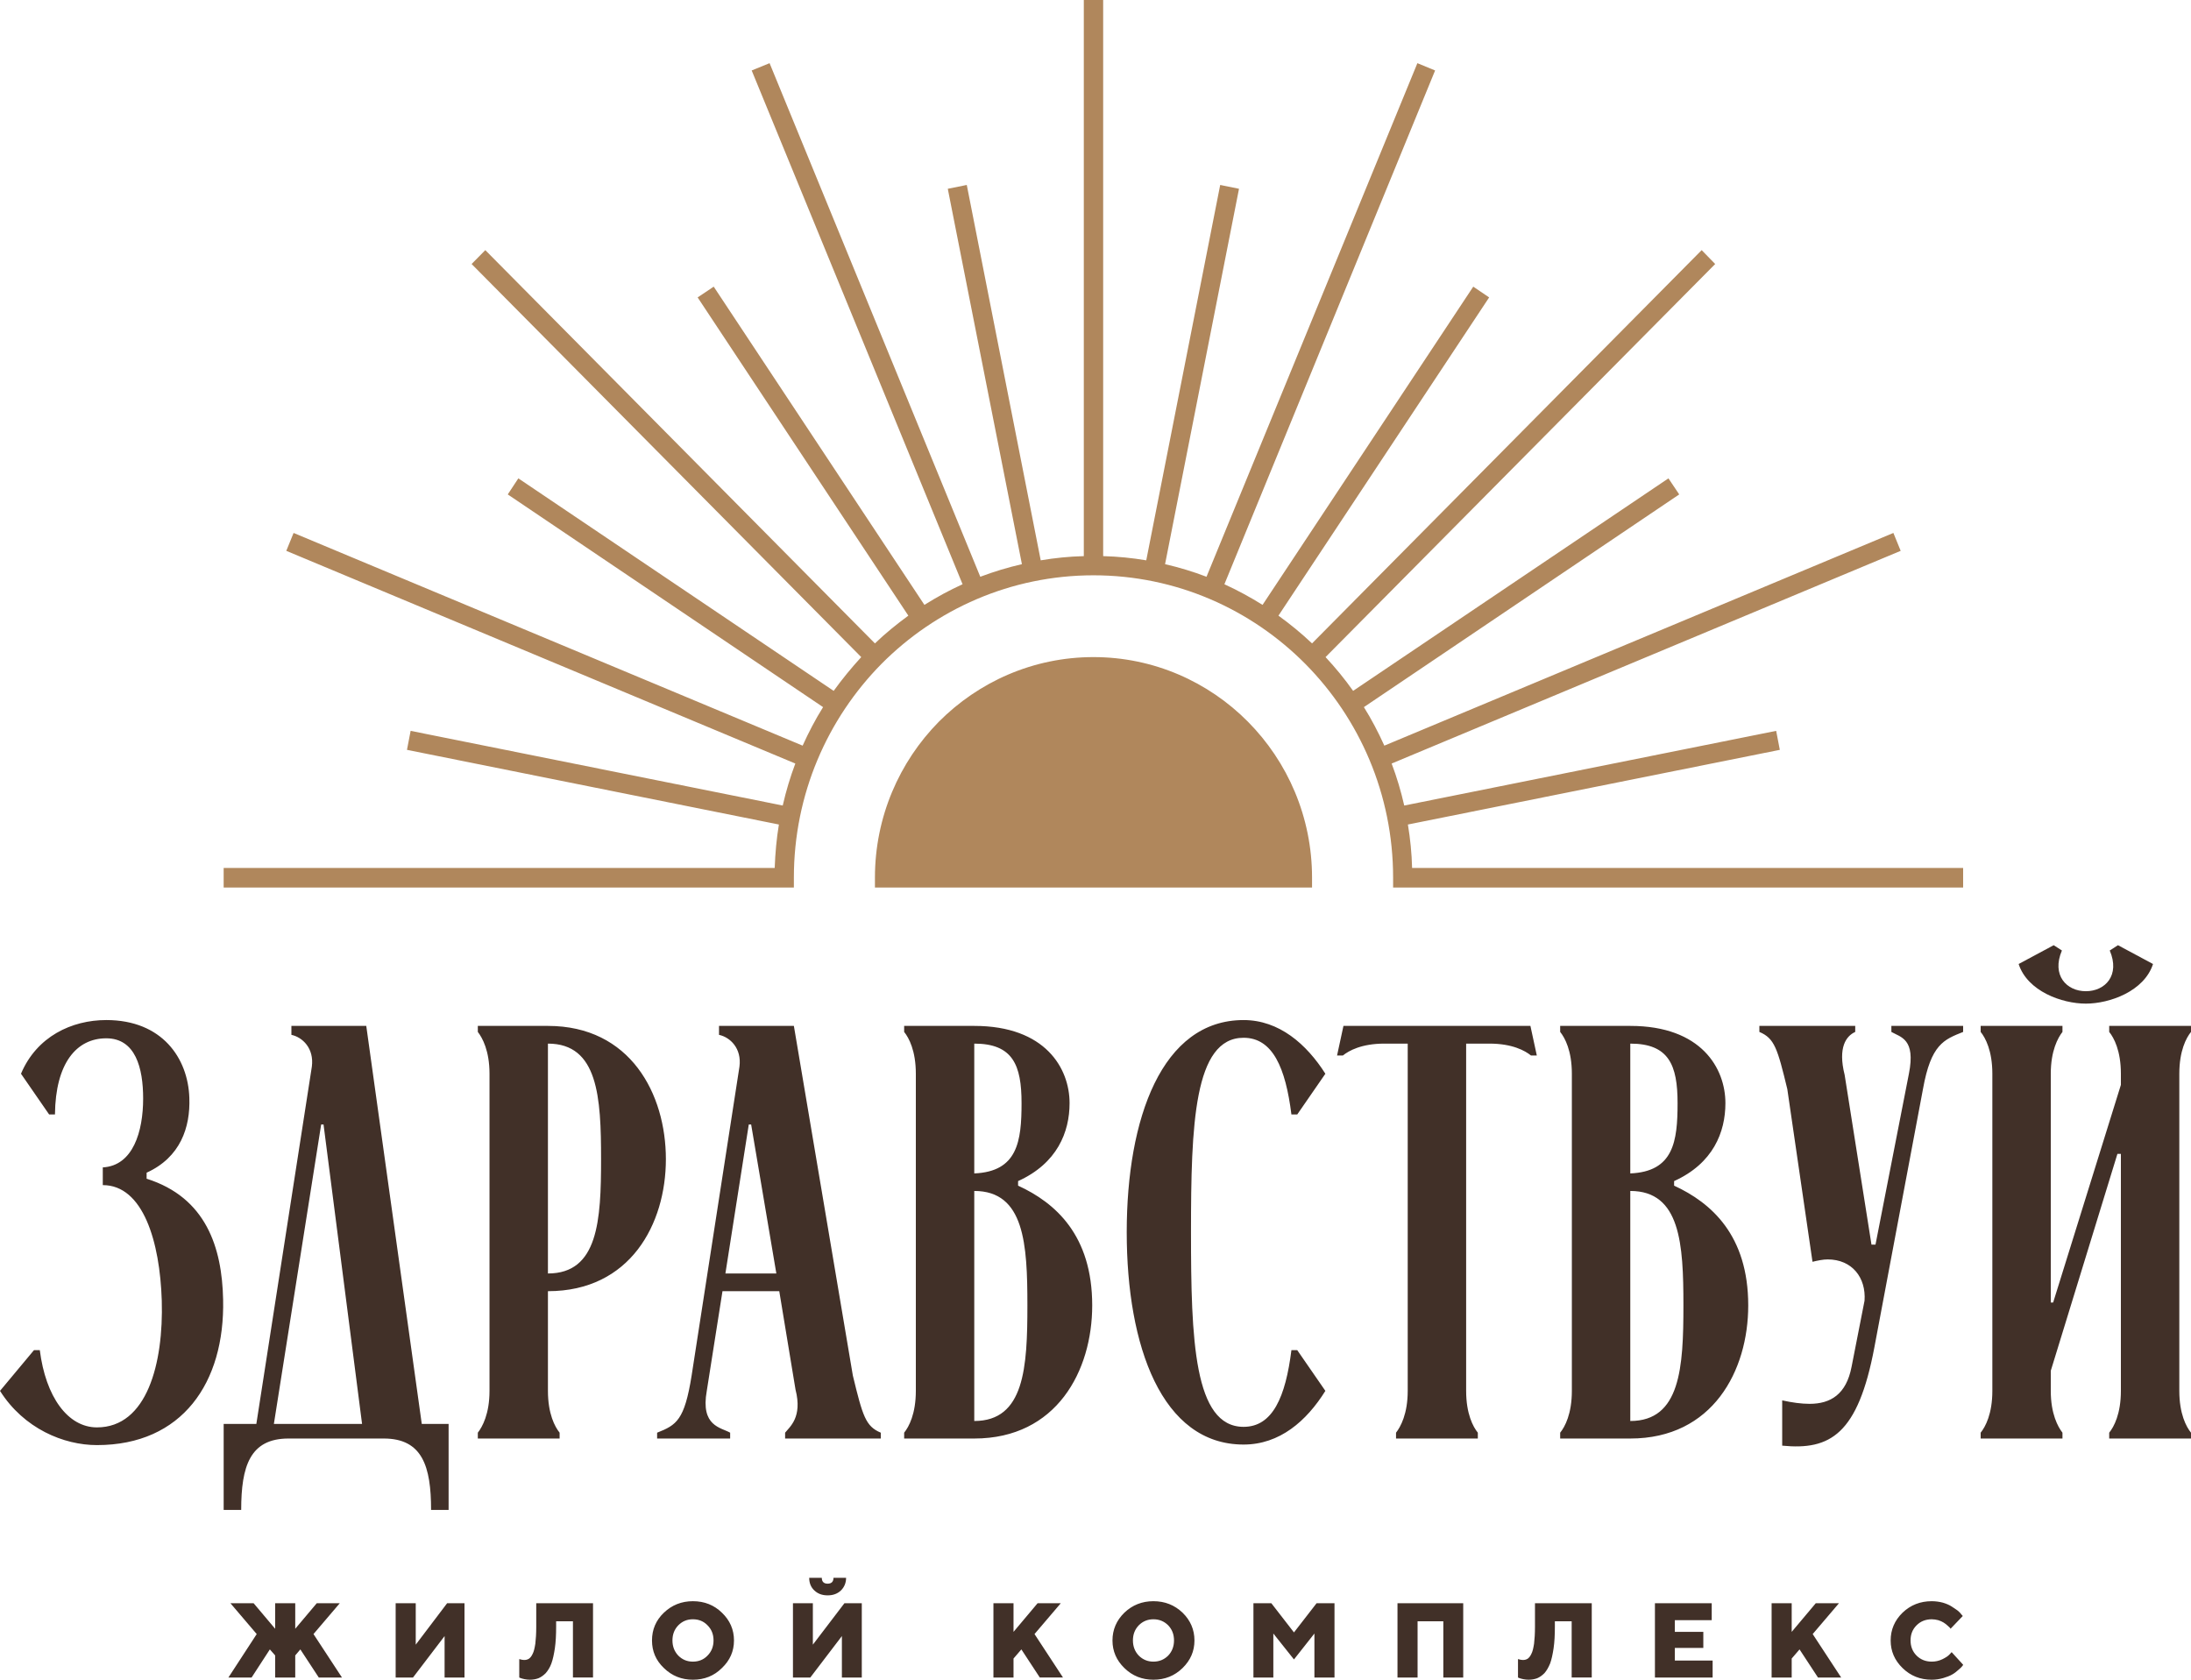
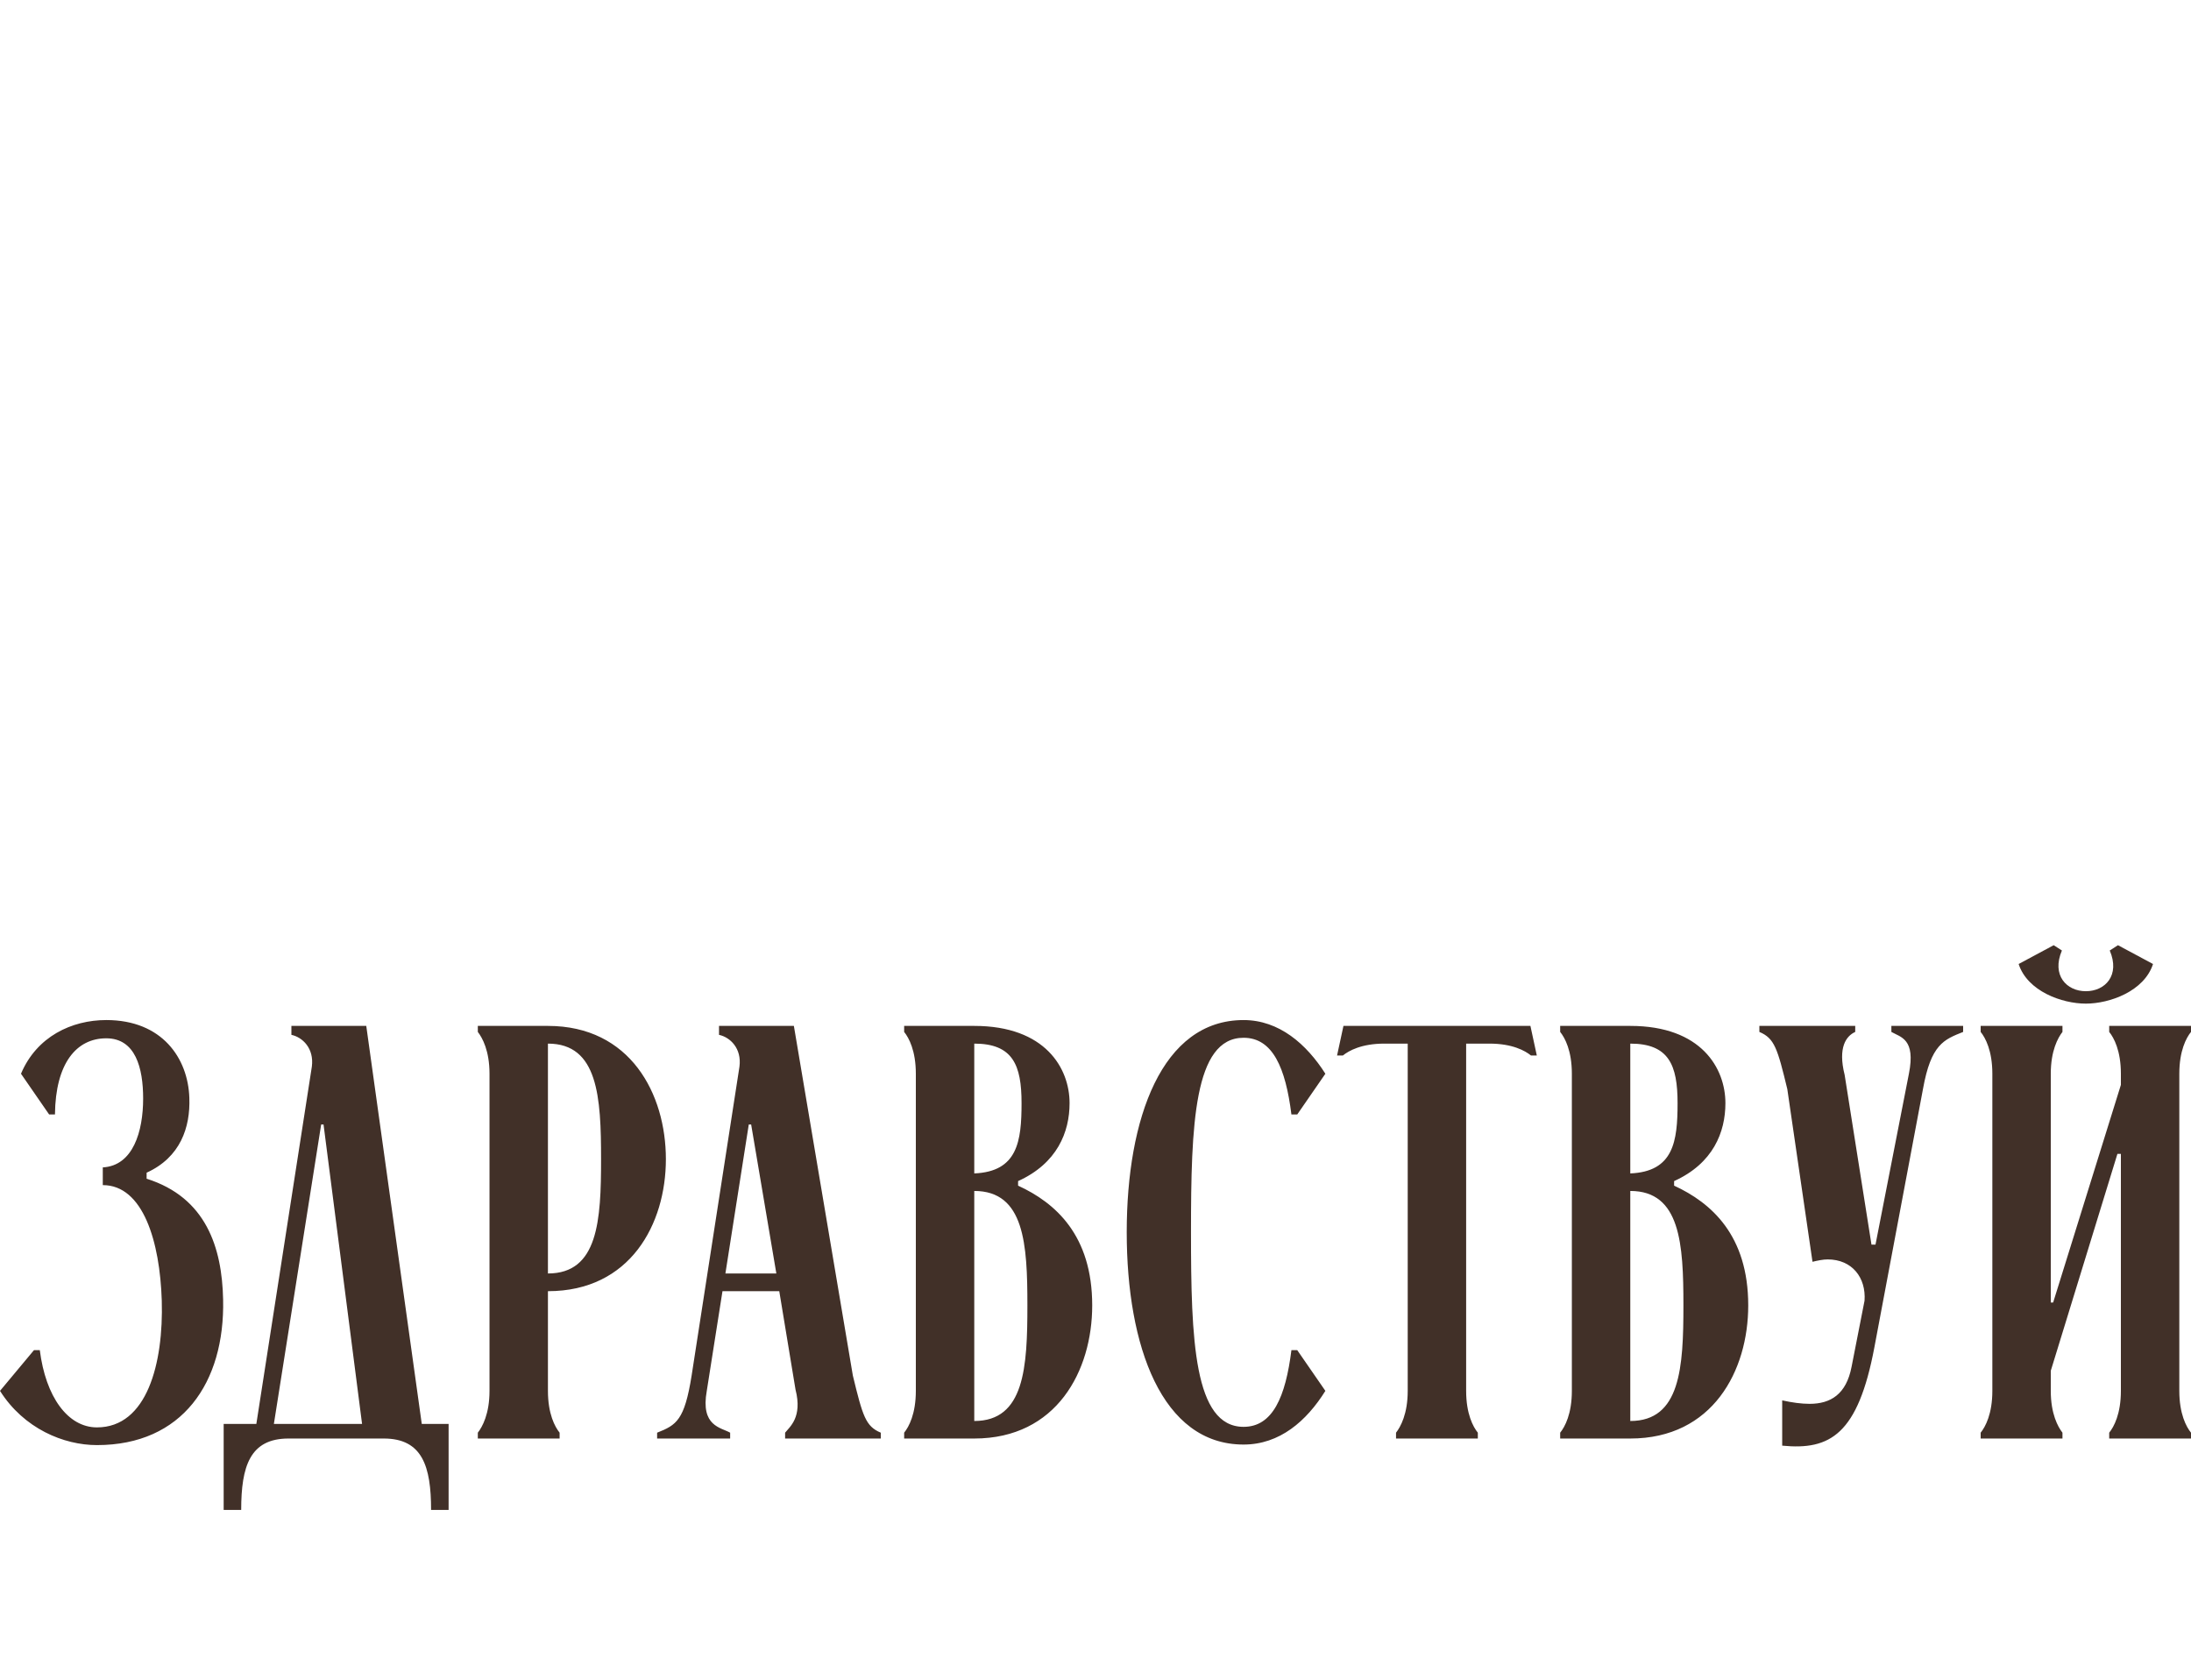
<svg xmlns="http://www.w3.org/2000/svg" xml:space="preserve" width="120px" height="92px" version="1.1" style="shape-rendering:geometricPrecision; text-rendering:geometricPrecision; image-rendering:optimizeQuality; fill-rule:evenodd; clip-rule:evenodd" viewBox="0 0 120 92">
  <defs>
    <style type="text/css"> .fil1 {fill:#B0875C} .fil2 {fill:#413028;fill-rule:nonzero} .fil0 {fill:#B0875C;fill-rule:nonzero} </style>
  </defs>
  <g id="Слой_x0020_1">
    <g id="_2188842134224">
-       <path class="fil0" d="M77.34 47.54l30.18 0 0 1.07 -30.17 0 -0.53 0 -0.52 0 0 -0.54c0,-4.57 -1.84,-8.71 -4.81,-11.71 -2.97,-2.99 -7.07,-4.85 -11.6,-4.85 -4.53,0 -8.64,1.86 -11.61,4.85 -2.96,3 -4.8,7.14 -4.8,11.71l0 0.54 -0.53 0 -0.53 0 -30.17 0 0 -1.07 30.18 0c0.03,-0.81 0.1,-1.6 0.23,-2.38l-20.37 -4.09 0.2 -1.04 20.38 4.09c0.18,-0.79 0.41,-1.56 0.69,-2.3l-27.88 -11.65 0.4 -0.98 27.88 11.65c0.33,-0.73 0.7,-1.44 1.12,-2.11l-17.27 -11.65 0.58 -0.88 17.27 11.64c0.47,-0.65 0.97,-1.26 1.51,-1.85l-21.34 -21.53 0.75 -0.76 21.34 21.54c0.57,-0.55 1.19,-1.05 1.83,-1.52l-11.54 -17.43 0.88 -0.59 11.54 17.43c0.67,-0.42 1.36,-0.8 2.09,-1.13l-11.55 -28.14 0.98 -0.4 11.54 28.13c0.74,-0.28 1.5,-0.51 2.28,-0.69l-4.06 -20.56 1.04 -0.21 4.05 20.56c0.77,-0.13 1.56,-0.21 2.36,-0.23l0 -30.46 1.06 0 0 30.46c0.8,0.02 1.59,0.1 2.36,0.23l4.05 -20.56 1.03 0.21 -4.05 20.56c0.78,0.18 1.54,0.41 2.27,0.69l11.55 -28.13 0.97 0.4 -11.54 28.14c0.72,0.33 1.42,0.71 2.09,1.13l11.54 -17.43 0.87 0.59 -11.54 17.43c0.65,0.47 1.26,0.97 1.84,1.52l21.34 -21.54 0.74 0.76 -21.34 21.53c0.55,0.59 1.05,1.2 1.51,1.85l17.27 -11.64 0.59 0.88 -17.27 11.65c0.42,0.67 0.79,1.38 1.12,2.11l27.88 -11.65 0.4 0.98 -27.88 11.65c0.28,0.74 0.51,1.51 0.69,2.3l20.37 -4.09 0.2 1.04 -20.37 4.09c0.13,0.78 0.21,1.57 0.23,2.38zm-17.45 1.07l-11.97 0 0 -0.54c0,-3.33 1.34,-6.35 3.5,-8.54 2.17,-2.18 5.16,-3.54 8.47,-3.54 3.3,0 6.3,1.36 8.46,3.54 2.17,2.19 3.51,5.21 3.51,8.54l0 0.54 -11.97 0zm-10.9 -1.07l21.8 0c-0.13,-2.83 -1.33,-5.38 -3.18,-7.25 -1.98,-2 -4.71,-3.23 -7.72,-3.23 -3.02,0 -5.74,1.23 -7.72,3.23 -1.86,1.87 -3.05,4.42 -3.18,7.25z" />
-       <path class="fil1" d="M59.89 48.07l-11.44 0c0,-6.37 5.12,-11.54 11.44,-11.54 6.32,0 11.44,5.17 11.44,11.54l-11.44 0z" />
-       <path class="fil2" d="M15.07 91.88l1.1 0 0 -1.21 0.28 -0.33 1.01 1.54 1.27 0 -1.56 -2.38 1.44 -1.69 -1.26 0 -1.18 1.4 0 -1.4 -1.1 0 0 1.4 -1.18 -1.4 -1.27 0 1.44 1.69 -1.55 2.38 1.27 0 1 -1.54 0.29 0.33 0 1.21zm6.6 -4.07l0 4.07 0.95 0 1.73 -2.27 0 2.27 1.09 0 0 -4.07 -0.95 0 -1.72 2.27 0 -2.27 -1.1 0zm10.81 0l-3.11 0 0 1.29c0,0.37 -0.02,0.68 -0.05,0.93 -0.04,0.25 -0.08,0.43 -0.15,0.56 -0.06,0.13 -0.13,0.21 -0.2,0.26 -0.08,0.05 -0.16,0.07 -0.27,0.07 -0.07,0 -0.16,-0.02 -0.26,-0.05l0 1.01 0.07 0.03c0.05,0.02 0.13,0.04 0.22,0.06 0.1,0.02 0.2,0.03 0.29,0.03 0.18,0 0.33,-0.03 0.47,-0.08 0.14,-0.06 0.27,-0.15 0.4,-0.28 0.12,-0.14 0.23,-0.31 0.31,-0.53 0.08,-0.22 0.14,-0.5 0.19,-0.83 0.05,-0.34 0.07,-0.74 0.07,-1.19l0 -0.29 0.92 0 0 3.08 1.1 0 0 -4.07zm4.35 2.04c0,-0.34 0.11,-0.61 0.32,-0.83 0.22,-0.22 0.48,-0.33 0.8,-0.33 0.32,0 0.59,0.11 0.8,0.33 0.22,0.22 0.33,0.49 0.33,0.83 0,0.33 -0.11,0.61 -0.33,0.83 -0.21,0.22 -0.48,0.33 -0.8,0.33 -0.32,0 -0.58,-0.11 -0.8,-0.33 -0.21,-0.22 -0.32,-0.5 -0.32,-0.83zm3.37 0c0,-0.59 -0.22,-1.1 -0.66,-1.52 -0.43,-0.42 -0.96,-0.63 -1.59,-0.63 -0.62,0 -1.15,0.21 -1.59,0.63 -0.44,0.42 -0.65,0.93 -0.65,1.52 0,0.59 0.21,1.09 0.65,1.51 0.44,0.43 0.97,0.64 1.59,0.64 0.63,0 1.16,-0.21 1.59,-0.64 0.44,-0.42 0.66,-0.92 0.66,-1.51zm5.13 -2.47c0.3,0 0.54,-0.09 0.73,-0.27 0.18,-0.18 0.28,-0.41 0.28,-0.69l-0.69 0c0,0.21 -0.11,0.32 -0.32,0.32 -0.21,0 -0.32,-0.11 -0.32,-0.32l-0.69 0c0,0.28 0.09,0.51 0.28,0.69 0.19,0.18 0.43,0.27 0.73,0.27zm-1.9 0.43l0 4.07 0.95 0 1.73 -2.27 0 2.27 1.09 0 0 -4.07 -0.95 0 -1.73 2.27 0 -2.27 -1.09 0zm12.51 2.53l1.01 1.54 1.27 0 -1.56 -2.38 1.44 -1.69 -1.27 0 -1.32 1.57 0 -1.57 -1.1 0 0 4.07 1.1 0 0 -1.04 0.43 -0.5zm6.11 -0.49c0,-0.34 0.11,-0.61 0.32,-0.83 0.22,-0.22 0.49,-0.33 0.8,-0.33 0.32,0 0.59,0.11 0.81,0.33 0.21,0.22 0.32,0.49 0.32,0.83 0,0.33 -0.11,0.61 -0.32,0.83 -0.22,0.22 -0.49,0.33 -0.81,0.33 -0.31,0 -0.58,-0.11 -0.8,-0.33 -0.21,-0.22 -0.32,-0.5 -0.32,-0.83zm3.37 0c0,-0.59 -0.22,-1.1 -0.65,-1.52 -0.44,-0.42 -0.97,-0.63 -1.6,-0.63 -0.62,0 -1.15,0.21 -1.59,0.63 -0.43,0.42 -0.65,0.93 -0.65,1.52 0,0.59 0.22,1.09 0.65,1.51 0.44,0.43 0.97,0.64 1.59,0.64 0.63,0 1.16,-0.21 1.6,-0.64 0.43,-0.42 0.65,-0.92 0.65,-1.51zm5.45 1.04l1.12 -1.42 0 2.41 1.1 0 0 -4.07 -0.98 0 -1.24 1.6 -1.24 -1.6 -0.98 0 0 4.07 1.09 0 0 -2.41 1.13 1.42zm9.27 -3.08l-3.6 0 0 4.07 1.1 0 0 -3.08 1.41 0 0 3.08 1.09 0 0 -4.07zm7.04 0l-3.11 0 0 1.29c0,0.37 -0.02,0.68 -0.05,0.93 -0.04,0.25 -0.08,0.43 -0.15,0.56 -0.06,0.13 -0.13,0.21 -0.2,0.26 -0.08,0.05 -0.16,0.07 -0.27,0.07 -0.07,0 -0.16,-0.02 -0.26,-0.05l0 1.01 0.07 0.03c0.05,0.02 0.13,0.04 0.22,0.06 0.1,0.02 0.19,0.03 0.29,0.03 0.18,0 0.33,-0.03 0.47,-0.08 0.14,-0.06 0.27,-0.15 0.4,-0.28 0.12,-0.14 0.22,-0.31 0.31,-0.53 0.08,-0.22 0.14,-0.5 0.19,-0.83 0.05,-0.34 0.07,-0.74 0.07,-1.19l0 -0.29 0.92 0 0 3.08 1.1 0 0 -4.07zm4.55 3.14l0 -0.69 1.56 0 0 -0.88 -1.56 0 0 -0.64 2.02 0 0 -0.93 -3.11 0 0 4.07 3.16 0 0 -0.93 -2.07 0zm6.83 -0.61l1.01 1.54 1.27 0 -1.56 -2.38 1.44 -1.69 -1.27 0 -1.32 1.57 0 -1.57 -1.1 0 0 4.07 1.1 0 0 -1.04 0.43 -0.5zm6.08 -0.49c0,-0.34 0.11,-0.61 0.33,-0.83 0.22,-0.22 0.5,-0.33 0.83,-0.33 0.12,0 0.24,0.02 0.36,0.05 0.12,0.04 0.21,0.08 0.29,0.13 0.07,0.04 0.14,0.1 0.21,0.16 0.06,0.06 0.11,0.1 0.13,0.12 0.02,0.02 0.03,0.04 0.04,0.06l0.67 -0.7 -0.07 -0.08c-0.04,-0.06 -0.11,-0.13 -0.2,-0.21 -0.1,-0.07 -0.21,-0.15 -0.34,-0.23 -0.12,-0.08 -0.28,-0.15 -0.48,-0.21 -0.19,-0.05 -0.4,-0.08 -0.61,-0.08 -0.63,0 -1.16,0.21 -1.6,0.63 -0.43,0.42 -0.65,0.93 -0.65,1.52 0,0.59 0.22,1.09 0.65,1.51 0.44,0.43 0.97,0.64 1.6,0.64 0.21,0 0.42,-0.03 0.63,-0.09 0.2,-0.06 0.36,-0.12 0.48,-0.19 0.13,-0.07 0.24,-0.16 0.34,-0.25 0.11,-0.09 0.18,-0.16 0.21,-0.2 0.03,-0.03 0.05,-0.06 0.06,-0.09l-0.63 -0.69 -0.12 0.13c-0.08,0.09 -0.21,0.17 -0.39,0.26 -0.19,0.09 -0.38,0.13 -0.58,0.13 -0.33,0 -0.61,-0.11 -0.83,-0.33 -0.22,-0.22 -0.33,-0.5 -0.33,-0.83z" />
      <path class="fil2" d="M5.63 64.91c2.21,0 3.13,3.1 3.23,6.33 0.1,3.42 -0.8,6.94 -3.55,6.94 -1.6,0 -2.81,-1.68 -3.13,-4.23l-0.32 0 -1.86 2.23c1.31,2.07 3.49,2.97 5.31,2.97 4.67,0 7.01,-3.42 6.91,-7.97 -0.06,-2.85 -0.93,-5.59 -4.19,-6.62l0 -0.33c1.85,-0.84 2.4,-2.48 2.34,-4.1 -0.07,-2.16 -1.48,-4.26 -4.55,-4.26 -1.89,0 -3.81,0.9 -4.67,2.94l1.54 2.23 0.32 0c0.03,-2.81 1.18,-4.17 2.81,-4.17 1.6,0 2.02,1.62 2.02,3.3 0,1.8 -0.55,3.68 -2.21,3.77l0 0.97zm6.62 13.08l0 4.71 0.96 0c0,-2.39 0.48,-3.91 2.59,-3.91l5.22 0c2.11,0 2.59,1.52 2.59,3.91l0.96 0 0 -4.71 -1.47 0 -3.04 -21.8 -4.1 0 0 0.49c0.61,0.13 1.25,0.74 1.12,1.74l-3.04 19.57 -1.79 0zm2.75 0l2.59 -16.4 0.13 0 2.11 16.4 -4.83 0zm15.01 -7.27c4.51,0 6.46,-3.68 6.46,-7.23 0,-3.58 -1.95,-7.3 -6.46,-7.3l-3.84 0 0 0.33c0.25,0.32 0.64,1.03 0.64,2.29l0 17.37c0,1.26 -0.39,1.97 -0.64,2.29l0 0.32 4.48 0 0 -0.32c-0.26,-0.32 -0.64,-1.03 -0.64,-2.29l0 -5.46zm0 -13.56c2.75,0 2.91,2.94 2.91,6.33 0,3.36 -0.16,6.26 -2.91,6.26l0 -12.59zm5.98 21.63l4 0 0 -0.32c-0.51,-0.29 -1.63,-0.35 -1.28,-2.29l0.86 -5.46 3.11 0 0.89 5.39c0.39,1.52 -0.32,2.04 -0.57,2.36l0 0.32 5.24 0 0 -0.32c-0.83,-0.35 -0.99,-0.9 -1.53,-3.13l-3.23 -19.15 -4.1 0 0 0.49c0.61,0.13 1.25,0.74 1.12,1.74l-2.62 16.92c-0.39,2.45 -0.83,2.71 -1.89,3.13l0 0.32zm3.74 -9.04l1.28 -8.16 0.13 0 1.38 8.16 -2.79 0zm9.79 -13.56l0 0.33c0.26,0.32 0.64,1.03 0.64,2.29l0 17.37c0,1.26 -0.38,1.97 -0.64,2.29l0 0.32 3.84 0c4.51,0 6.46,-3.71 6.46,-7.29 0,-3.84 -2.01,-5.62 -4.06,-6.56l0 -0.25c2.14,-0.97 2.82,-2.68 2.82,-4.27 0,-1.9 -1.32,-4.23 -5.22,-4.23l-3.84 0zm3.84 0.97c2.11,0 2.59,1.17 2.59,3.26 0,2.1 -0.22,3.75 -2.59,3.85l0 -7.11zm0 8.07c2.75,0 2.91,2.91 2.91,6.27 0,3.39 -0.16,6.33 -2.91,6.33l0 -12.6zm19.23 -6.42c-1.03,-1.62 -2.53,-2.94 -4.48,-2.94 -4.48,0 -6.4,5.39 -6.4,11.62 0,6.24 1.92,11.63 6.4,11.63 1.98,0 3.45,-1.29 4.48,-2.94l-1.54 -2.23 -0.32 0c-0.32,2.55 -1.02,4.2 -2.62,4.2 -2.72,0 -2.88,-4.78 -2.88,-10.66 0,-5.87 0.16,-10.65 2.88,-10.65 1.6,0 2.3,1.65 2.62,4.2l0.32 0 1.54 -2.23zm4.51 -1.65l0 19.02c0,1.26 -0.39,1.97 -0.64,2.29l0 0.32 4.48 0 0 -0.32c-0.26,-0.32 -0.64,-1.03 -0.64,-2.29l0 -19.02 1.28 0c1.25,0 1.95,0.39 2.27,0.65l0.32 0 -0.35 -1.62 -10.24 0 -0.35 1.62 0.32 0c0.32,-0.26 1.02,-0.65 2.27,-0.65l1.28 0zm8.35 -0.97l0 0.33c0.26,0.32 0.64,1.03 0.64,2.29l0 17.37c0,1.26 -0.38,1.97 -0.64,2.29l0 0.32 3.84 0c4.51,0 6.46,-3.71 6.46,-7.29 0,-3.84 -2.02,-5.62 -4.06,-6.56l0 -0.25c2.14,-0.97 2.81,-2.68 2.81,-4.27 0,-1.9 -1.31,-4.23 -5.21,-4.23l-3.84 0zm3.84 0.97c2.11,0 2.59,1.17 2.59,3.26 0,2.1 -0.22,3.75 -2.59,3.85l0 -7.11zm0 8.07c2.75,0 2.91,2.91 2.91,6.27 0,3.39 -0.16,6.33 -2.91,6.33l0 -12.6zm9.98 3.88c0.29,-0.07 0.58,-0.13 0.83,-0.13 1.34,0 2.11,1 2.02,2.26l-0.71 3.62c-0.29,1.51 -1.15,2.03 -2.3,2.03 -0.45,0 -0.96,-0.07 -1.5,-0.19l0 2.48c2.62,0.26 4.15,-0.61 5.05,-5.39l2.66 -14.14c0.44,-2.46 1.15,-2.71 2.2,-3.13l0 -0.33 -3.93 0 0 0.33c0.51,0.29 1.34,0.38 0.96,2.29l-1.83 9.36 -0.22 0 -1.47 -9.3c-0.38,-1.51 0.09,-2.13 0.58,-2.35l0 -0.33 -5.25 0 0 0.33c0.83,0.35 0.99,0.9 1.53,3.13l1.38 9.46zm14.97 -14.82c-1.05,0 -1.89,-0.87 -1.31,-2.23l-0.45 -0.29 -1.92 1.03c0.48,1.49 2.37,2.17 3.68,2.17 1.31,0 3.2,-0.68 3.68,-2.17l-1.92 -1.03 -0.45 0.29c0.58,1.36 -0.25,2.23 -1.31,2.23zm5.12 4.52c0,-1.26 0.38,-1.97 0.64,-2.29l0 -0.33 -4.48 0 0 0.33c0.26,0.32 0.64,1.03 0.64,2.29l0 0.61 -3.71 11.92 -0.13 0 0 -12.53c0,-1.26 0.39,-1.97 0.64,-2.29l0 -0.33 -4.48 0 0 0.33c0.26,0.32 0.64,1.03 0.64,2.29l0 17.37c0,1.26 -0.38,1.97 -0.64,2.29l0 0.32 4.48 0 0 -0.32c-0.25,-0.32 -0.64,-1.03 -0.64,-2.29l0 -1.1 3.65 -11.88 0.19 0 0 12.98c0,1.26 -0.38,1.97 -0.64,2.29l0 0.32 4.48 0 0 -0.32c-0.26,-0.32 -0.64,-1.03 -0.64,-2.29l0 -17.37z" />
    </g>
  </g>
</svg>